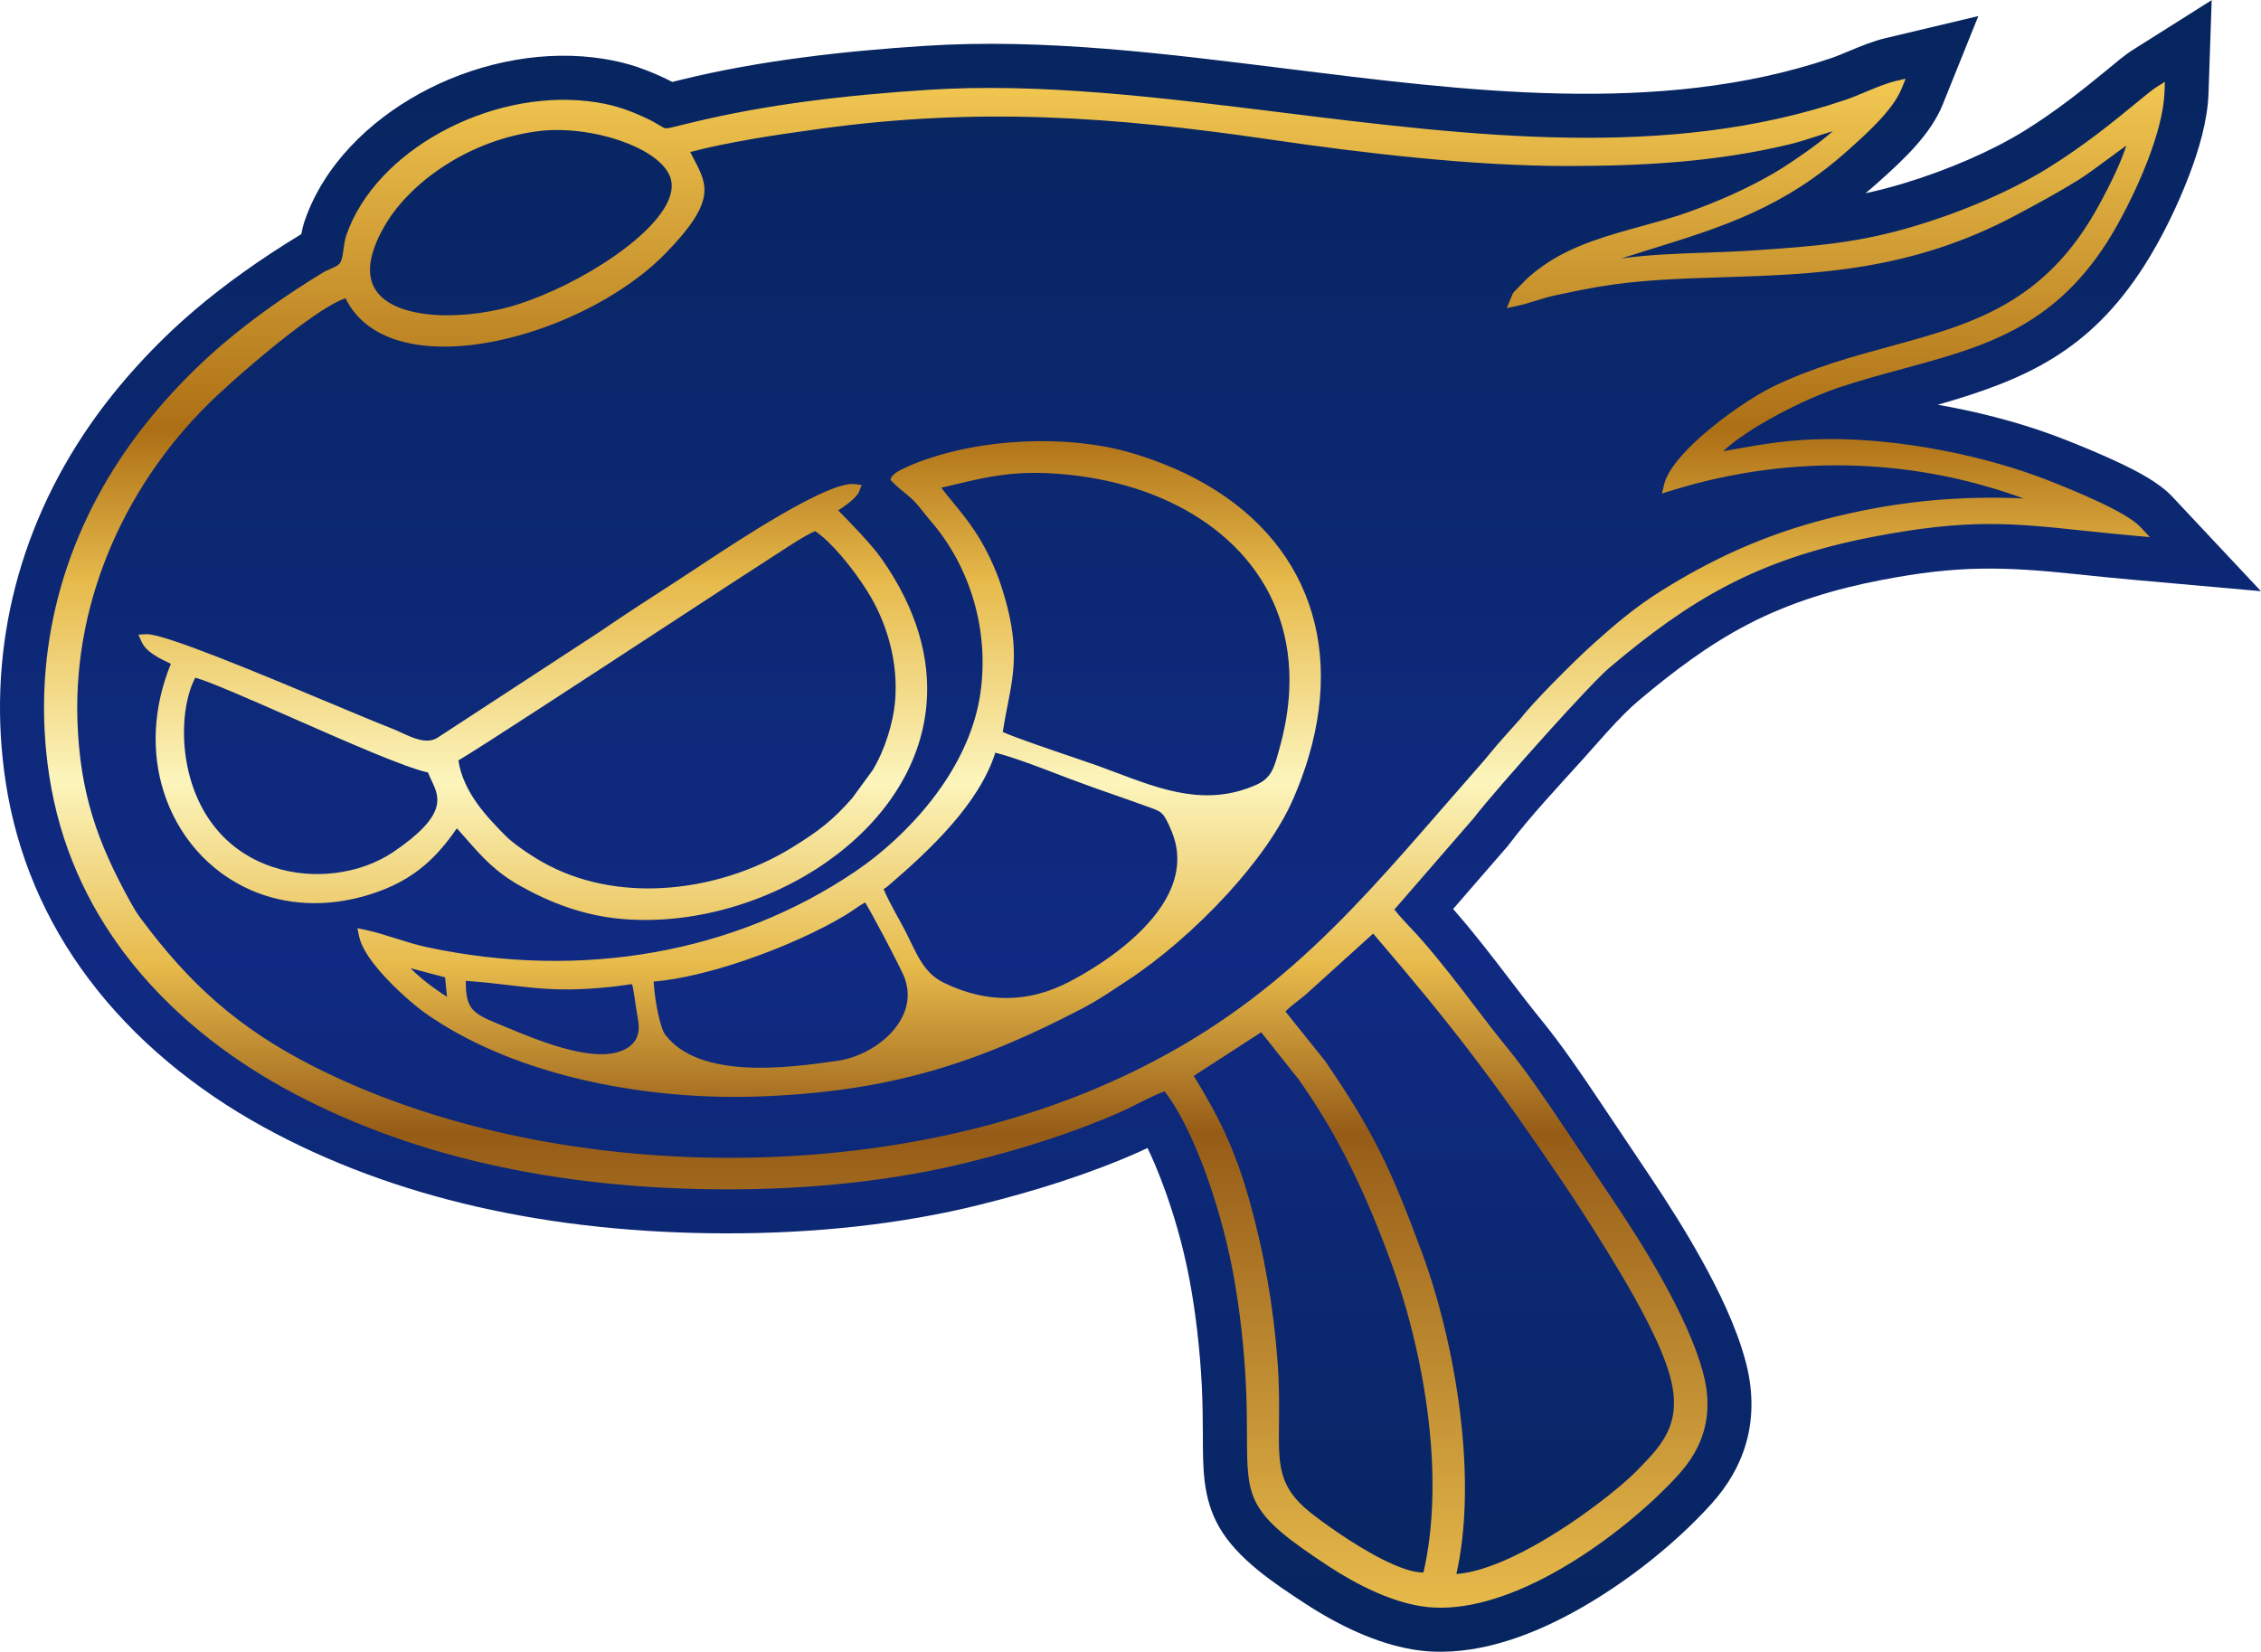
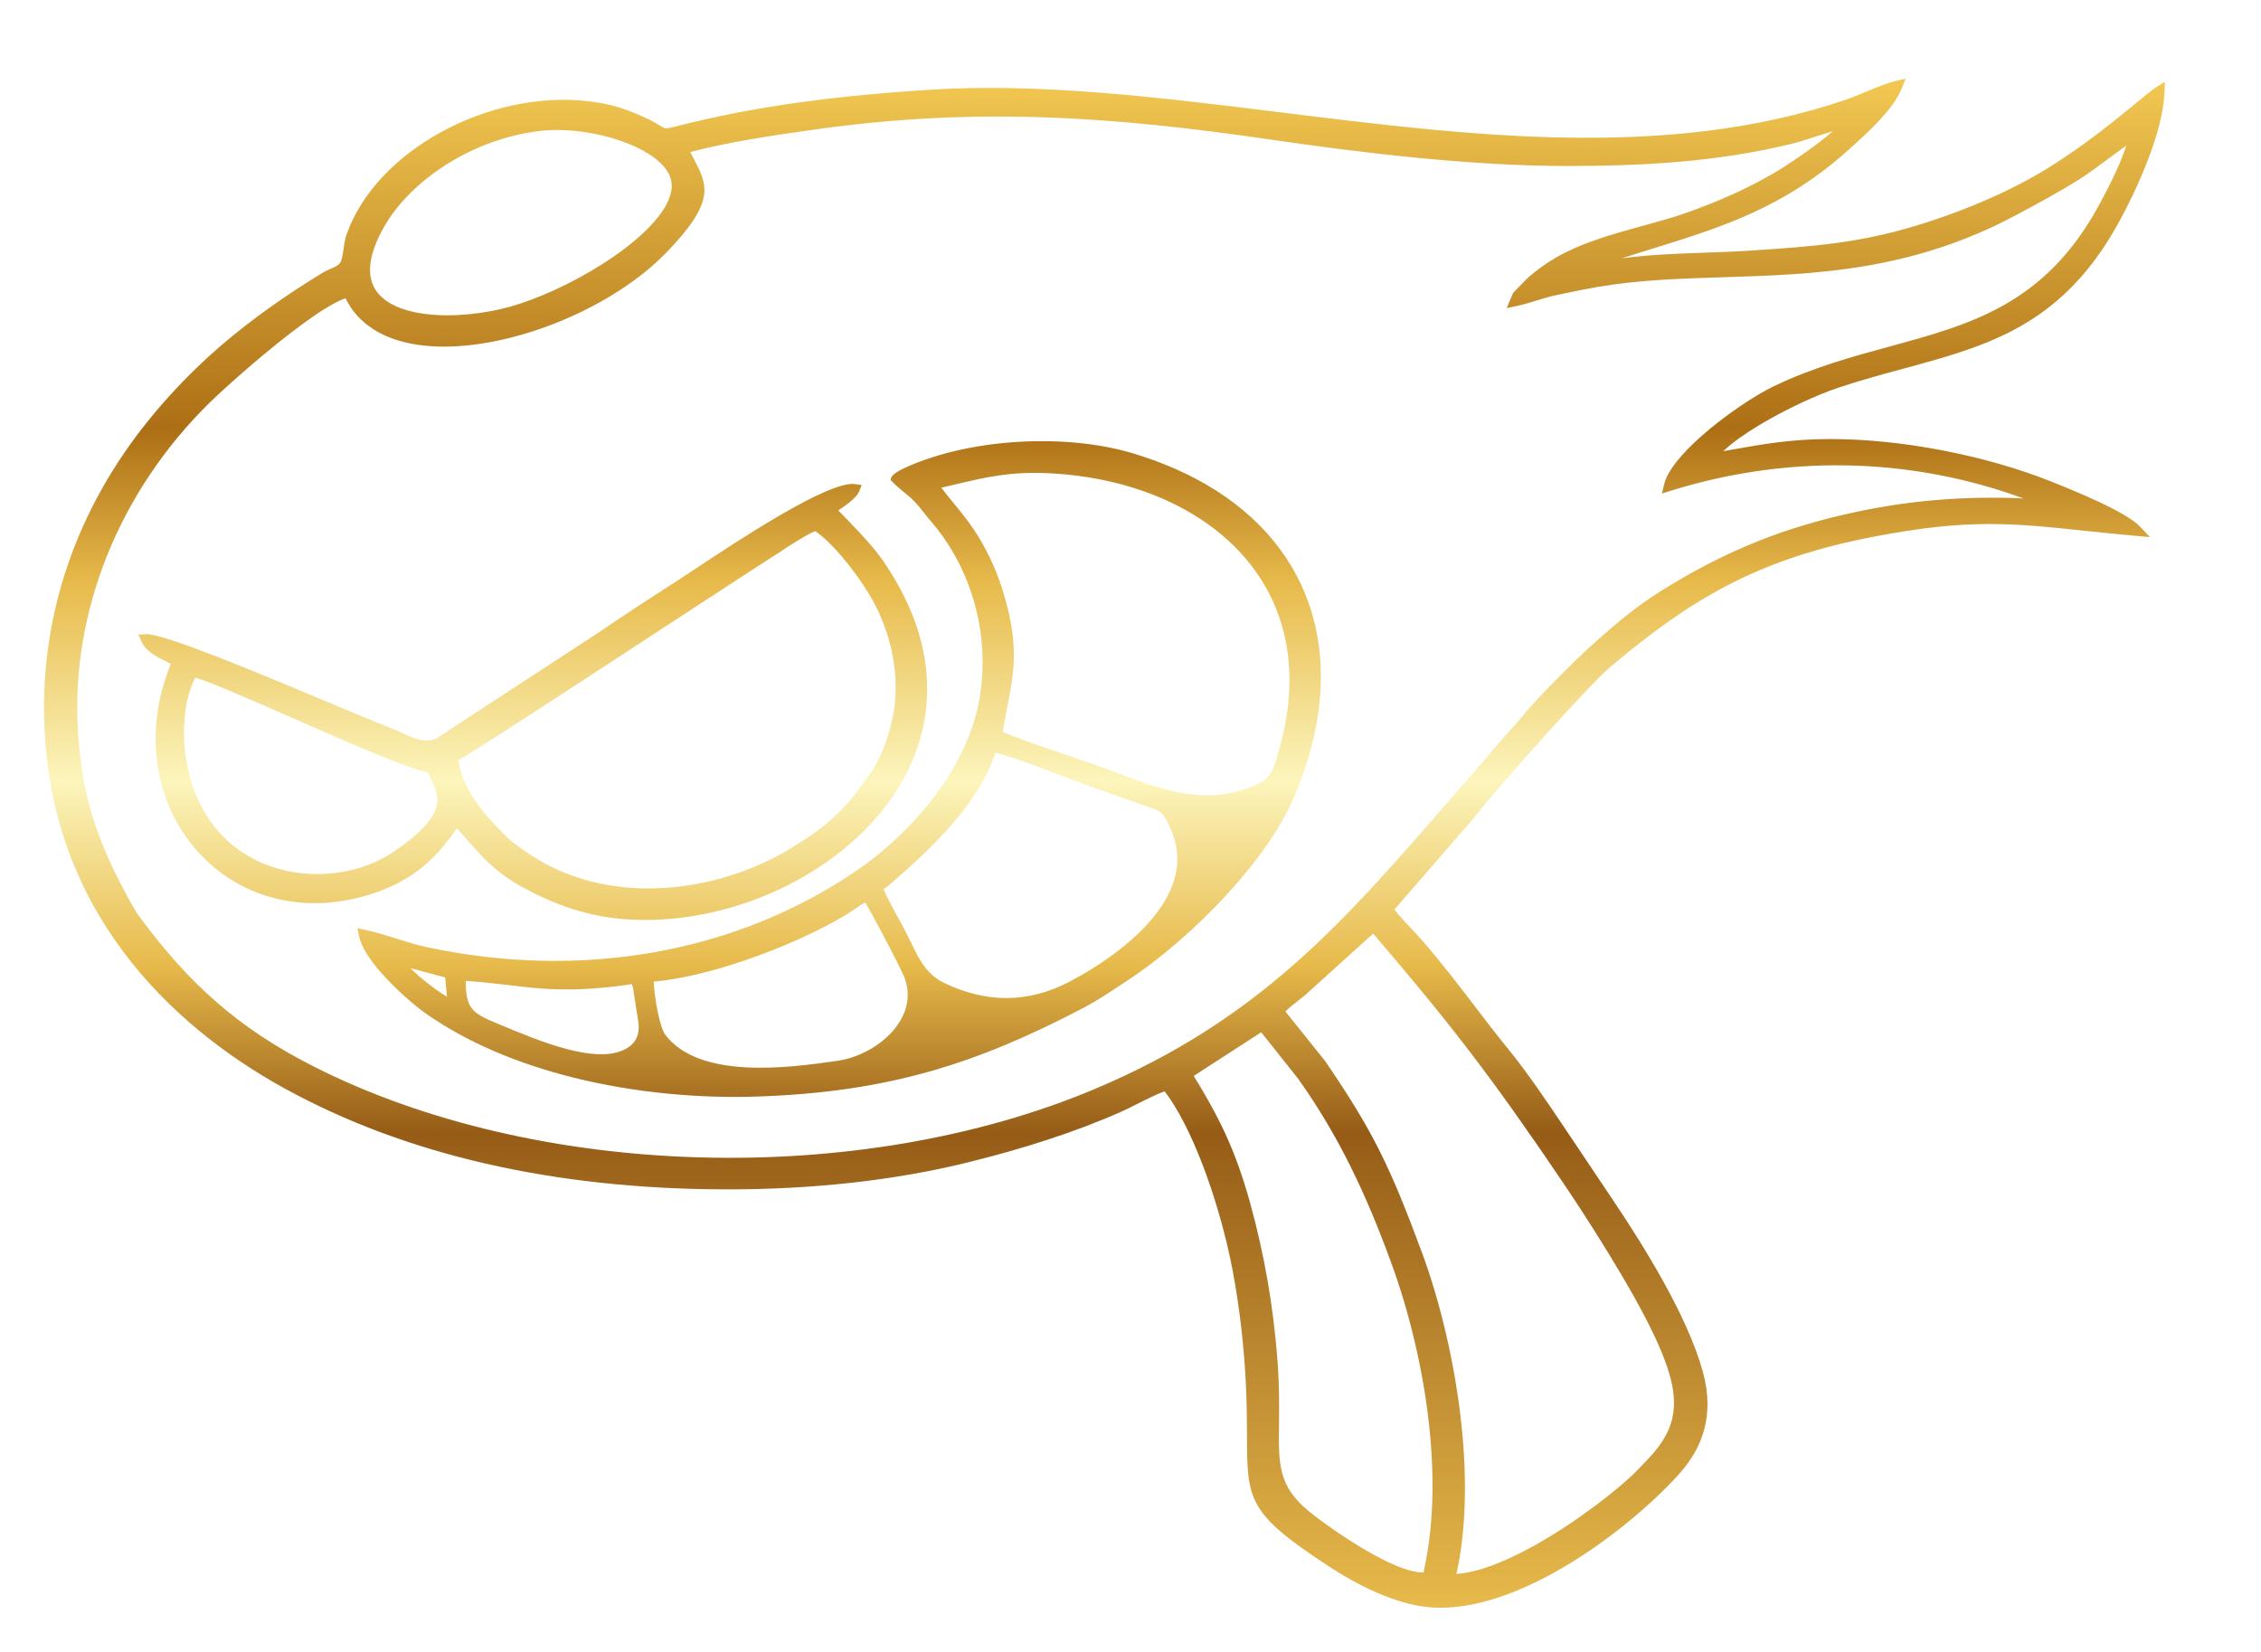
<svg xmlns="http://www.w3.org/2000/svg" xmlns:ns1="http://sodipodi.sourceforge.net/DTD/sodipodi-0.dtd" xmlns:ns2="http://www.inkscape.org/namespaces/inkscape" xmlns:xlink="http://www.w3.org/1999/xlink" version="1.1" width="2.206in" height="1.612in" viewBox="0 0 158.829 116.043" id="svg40" ns1:docname="Somente Logo Nomad - CorelDraw20.cdr" ns2:export-filename="../logo-icon.png" ns2:export-xdpi="96" ns2:export-ydpi="96">
  <defs id="defs40" />
  <ns1:namedview id="namedview40" pagecolor="#ffffff" bordercolor="#000000" borderopacity="0.25" ns2:showpageshadow="2" ns2:pageopacity="0.0" ns2:pagecheckerboard="0" ns2:deskcolor="#d1d1d1" ns2:document-units="in">
    <ns2:page x="0" y="0" width="158.829" height="116.043" id="page2" margin="0" bleed="0" />
  </ns1:namedview>
  <g id="Layer1000" transform="translate(-278.639,-192.188)">
    <defs id="defs3">
      <linearGradient id="grad1">
        <stop offset="0%" stop-color="#06255d" stop-opacity="1" id="stop1" />
        <stop offset="58%" stop-color="#102a83" stop-opacity="1" id="stop2" />
        <stop offset="100%" stop-color="#06255d" stop-opacity="1" id="stop3" />
      </linearGradient>
      <linearGradient xlink:href="#grad1" id="grad2" x1="238.17" y1="224.845" x2="238.17" y2="360.606" gradientTransform="scale(1.17,0.855)" gradientUnits="userSpaceOnUse" />
    </defs>
-     <path d="m 359.25,272.836 c -0.181,0.089 -0.362,0.176 -0.546,0.257 -1.808,0.805 -3.666,1.5 -5.548,2.114 -1.872,0.611 -3.77,1.142 -5.681,1.617 -2.825,0.703 -5.705,1.195 -8.596,1.519 -3.089,0.345 -6.204,0.501 -9.312,0.493 -5.875,-0.013 -11.777,-0.574 -17.508,-1.891 -5.223,-1.2 -10.292,-3.03 -14.989,-5.624 -4.689,-2.59 -8.956,-6.049 -12.187,-10.344 -3.077,-4.091 -5.06,-8.737 -5.838,-13.802 -0.669,-4.352 -0.516,-8.759 0.49,-13.047 1.014,-4.321 2.863,-8.384 5.385,-12.034 1.029,-1.489 2.169,-2.906 3.386,-4.244 1.246,-1.369 2.58,-2.665 3.988,-3.866 1.116,-0.952 2.278,-1.85 3.471,-2.701 1.279,-0.913 2.595,-1.775 3.937,-2.592 0.034,-0.021 0.068,-0.041 0.102,-0.06 0.061,-0.331 0.139,-0.654 0.253,-0.983 1.357,-3.886 4.51,-6.945 8.059,-8.895 3.667,-2.015 8.071,-3.032 12.243,-2.535 0.864,0.103 1.71,0.263 2.546,0.509 0.754,0.222 1.476,0.51 2.192,0.834 0.262,0.119 0.516,0.243 0.767,0.374 l 0.563,-0.139 c 2.818,-0.695 5.679,-1.194 8.556,-1.574 2.867,-0.38 5.75,-0.635 8.635,-0.822 8.409,-0.548 17.029,0.568 25.368,1.6 12.427,1.538 26.203,3.373 38.292,-0.739 0.412,-0.14 0.82,-0.315 1.222,-0.482 0.84,-0.349 1.695,-0.708 2.583,-0.919 l 6.528,-1.553 -2.506,6.225 c -0.849,2.107 -2.786,3.896 -4.456,5.39 l -0.122,0.109 c -0.279,0.25 -0.558,0.491 -0.837,0.723 0.891,-0.19 1.773,-0.418 2.656,-0.686 1.567,-0.474 3.115,-1.04 4.615,-1.695 1.33,-0.581 2.648,-1.24 3.883,-2.003 2.086,-1.289 3.982,-2.779 5.871,-4.333 0.55,-0.453 1.146,-0.971 1.746,-1.35 l 5.543,-3.499 -0.223,6.551 c -0.067,1.935 -0.681,3.985 -1.37,5.785 -0.816,2.129 -1.914,4.399 -3.142,6.321 -3.841,6.013 -8.334,8.007 -14.505,9.772 0.29,0.051 0.578,0.103 0.866,0.158 2.797,0.536 5.612,1.311 8.259,2.367 1.2,0.478 2.398,0.975 3.566,1.526 1.258,0.593 2.832,1.392 3.787,2.411 l 6.224,6.638 -9.062,-0.809 c -1.262,-0.112 -2.52,-0.242 -3.779,-0.375 -5.293,-0.558 -8.454,-0.638 -13.827,0.399 -3.285,0.634 -6.413,1.572 -9.389,3.12 -2.799,1.456 -5.29,3.356 -7.696,5.382 -1.278,1.076 -2.817,2.911 -3.955,4.171 -1.671,1.85 -3.618,3.922 -5.115,5.902 l -0.062,0.083 -3.864,4.456 c 0.052,0.058 0.103,0.116 0.153,0.174 1.333,1.533 2.565,3.129 3.796,4.743 0.744,0.975 1.489,1.952 2.265,2.902 0.734,0.899 1.425,1.834 2.095,2.782 0.655,0.926 1.289,1.866 1.921,2.808 l 3.601,5.375 c 1.28,1.91 2.512,3.859 3.627,5.87 1.219,2.198 2.399,4.619 3.065,7.045 0.526,1.922 0.608,3.892 0.06,5.819 -0.459,1.614 -1.312,3.027 -2.431,4.268 -2.808,3.114 -6.714,6.104 -10.455,8.02 -3.183,1.631 -6.944,2.832 -10.55,2.218 -1.296,-0.221 -2.561,-0.638 -3.764,-1.162 -1.317,-0.573 -2.585,-1.283 -3.787,-2.068 -2.135,-1.395 -4.751,-3.118 -6.038,-5.38 -1.163,-2.044 -1.131,-4.162 -1.138,-6.438 -0.004,-1.15 -0.017,-2.294 -0.073,-3.443 -0.062,-1.28 -0.171,-2.56 -0.318,-3.833 -0.142,-1.229 -0.322,-2.457 -0.551,-3.672 -0.444,-2.358 -1.135,-4.785 -1.998,-7.024 -0.268,-0.694 -0.586,-1.466 -0.95,-2.212 z" style="fill:url(#grad2)" id="path3" />
    <defs id="defs10">
      <linearGradient id="grad3">
        <stop offset="0%" stop-color="#f2c852" stop-opacity="1" id="stop4" />
        <stop offset="23%" stop-color="#ad6f15" stop-opacity="1" id="stop5" />
        <stop offset="33%" stop-color="#e7ba4b" stop-opacity="1" id="stop6" />
        <stop offset="46%" stop-color="#fcf5bc" stop-opacity="1" id="stop7" />
        <stop offset="58%" stop-color="#e7ba4b" stop-opacity="1" id="stop8" />
        <stop offset="69%" stop-color="#965c17" stop-opacity="1" id="stop9" />
        <stop offset="100%" stop-color="#e7ba4b" stop-opacity="1" id="stop10" />
      </linearGradient>
      <linearGradient xlink:href="#grad3" id="grad4" x1="239.247" y1="232.807" x2="239.247" y2="359.324" gradientTransform="scale(1.178,0.849)" gradientUnits="userSpaceOnUse" />
    </defs>
    <path d="m 367.235,264.707 -4.739,3.067 c 0.875,1.424 1.589,2.696 2.206,4.034 0.662,1.435 1.212,2.946 1.729,4.8 0.499,1.791 0.916,3.621 1.242,5.49 0.327,1.874 0.567,3.797 0.713,5.77 0.128,1.734 0.112,3.154 0.098,4.352 -0.034,2.865 -0.051,4.401 2.14,6.178 0.738,0.598 2.991,2.262 5.112,3.334 1.104,0.557 2.157,0.951 2.898,0.93 0.706,-3.073 0.778,-6.534 0.435,-9.979 -0.417,-4.192 -1.449,-8.357 -2.699,-11.776 -0.876,-2.398 -1.796,-4.626 -2.854,-6.759 -1.054,-2.124 -2.249,-4.155 -3.679,-6.166 z m -68.017,-22.066 c -2.97,-1.306 -5.737,-2.524 -6.856,-2.85 -0.134,0.244 -0.255,0.529 -0.36,0.846 -0.494,1.494 -0.626,3.668 -0.104,5.819 0.52,2.14 1.691,4.251 3.802,5.632 0.623,0.408 1.331,0.753 2.129,1.017 1.421,0.47 2.94,0.587 4.382,0.407 1.492,-0.187 2.901,-0.693 4.032,-1.455 3.862,-2.605 3.262,-3.873 2.723,-5.014 -0.092,-0.194 -0.183,-0.385 -0.258,-0.586 -1.623,-0.356 -5.719,-2.157 -9.49,-3.816 z m 26.36,-6.571 c -5.845,3.823 -13.192,8.629 -14.739,9.537 0.35,2.273 2.042,4 3.274,5.255 l 0.047,0.048 c 0.239,0.243 0.633,0.557 1.074,0.871 0.502,0.358 1.054,0.712 1.505,0.966 2.583,1.458 5.535,1.988 8.444,1.826 3.258,-0.181 6.462,-1.229 9.042,-2.813 0.933,-0.573 1.667,-1.061 2.337,-1.602 0.665,-0.537 1.271,-1.13 1.953,-1.914 l 1.421,-1.946 c 0.411,-0.675 0.782,-1.506 1.064,-2.386 0.271,-0.846 0.461,-1.735 0.524,-2.567 0.097,-1.278 -0.029,-2.526 -0.305,-3.686 -0.315,-1.322 -0.824,-2.532 -1.418,-3.549 -0.513,-0.878 -1.291,-1.979 -2.106,-2.923 -0.614,-0.71 -1.246,-1.329 -1.795,-1.69 -0.613,0.248 -1.782,1.012 -2.557,1.518 l -0.52,0.337 c -0.863,0.545 -3.792,2.461 -7.242,4.719 z m -34.938,2.749 c -0.838,-0.398 -1.728,-0.822 -2.056,-1.551 l -0.224,-0.498 0.547,-0.031 c 1.218,-0.069 8.033,2.787 12.945,4.846 1.841,0.771 3.415,1.431 4.291,1.77 0.238,0.092 0.47,0.199 0.706,0.308 0.828,0.382 1.738,0.801 2.493,0.369 l 11.344,-7.41 c 2.021,-1.379 3.745,-2.491 5.609,-3.694 l 1.165,-0.765 c 2.957,-1.96 9.392,-6.228 11.236,-5.971 l 0.475,0.066 -0.176,0.445 c -0.092,0.233 -0.347,0.496 -0.65,0.745 -0.261,0.215 -0.568,0.428 -0.824,0.594 l 0.04,0.04 c 0.712,0.723 2.274,2.307 3.015,3.364 2.513,3.586 3.414,7.044 3.151,10.194 -0.189,2.271 -0.983,4.377 -2.212,6.253 -1.222,1.865 -2.879,3.504 -4.802,4.852 -4.096,2.87 -9.412,4.416 -14.327,4.007 -1.41,-0.117 -2.707,-0.418 -3.903,-0.829 -1.19,-0.41 -2.282,-0.931 -3.286,-1.493 -1.771,-0.992 -2.707,-2.059 -3.75,-3.25 -0.228,-0.261 -0.462,-0.527 -0.714,-0.803 -0.676,0.979 -1.391,1.851 -2.274,2.602 -1.006,0.855 -2.224,1.546 -3.845,2.05 -3.072,0.955 -5.946,0.738 -8.341,-0.306 -1.478,-0.643 -2.773,-1.601 -3.819,-2.79 -1.044,-1.187 -1.844,-2.608 -2.333,-4.181 -0.832,-2.674 -0.763,-5.786 0.521,-8.932 z m 23.855,22.589 c -0.917,-0.108 -1.912,-0.227 -3.132,-0.311 -0.016,0.943 0.108,1.516 0.406,1.914 0.338,0.449 0.951,0.734 1.871,1.11 l 0.57,0.236 c 2.069,0.859 5.579,2.318 7.694,1.782 0.614,-0.155 1.066,-0.432 1.328,-0.816 0.252,-0.37 0.338,-0.858 0.234,-1.454 -0.106,-0.61 -0.179,-1.101 -0.235,-1.489 -0.091,-0.625 -0.14,-0.955 -0.212,-1.055 -0.013,-0.003 -0.167,0.021 -0.479,0.068 -0.163,0.025 -0.356,0.054 -0.599,0.082 -3.495,0.4 -5.252,0.193 -7.446,-0.067 z m 16.433,-1.74 c -2.243,0.762 -4.514,1.323 -6.373,1.48 0.036,0.617 0.144,1.455 0.304,2.211 0.145,0.684 0.328,1.283 0.526,1.54 1.196,1.555 3.325,2.137 5.581,2.27 2.315,0.135 4.771,-0.204 6.531,-0.461 0.391,-0.057 0.787,-0.158 1.174,-0.297 1.065,-0.383 2.079,-1.053 2.783,-1.907 0.683,-0.828 1.071,-1.83 0.914,-2.901 -0.033,-0.229 -0.091,-0.459 -0.173,-0.689 -0.123,-0.343 -0.817,-1.709 -1.507,-3.012 -0.515,-0.973 -1.022,-1.9 -1.276,-2.319 -0.259,0.141 -0.48,0.294 -0.714,0.455 -0.202,0.14 -0.415,0.287 -0.675,0.443 -1.867,1.123 -4.469,2.295 -7.094,3.186 z m -21.022,1.182 -2.432,-0.645 c 0.231,0.237 0.499,0.48 0.784,0.72 0.574,0.481 1.216,0.938 1.781,1.287 z m 30.802,-6.208 c 0.091,0.235 0.248,0.56 0.44,0.933 0.245,0.475 0.553,1.038 0.861,1.595 0.226,0.409 0.421,0.812 0.608,1.2 0.582,1.206 1.092,2.265 2.341,2.867 1.512,0.731 2.999,1.079 4.453,1.065 1.479,-0.014 2.933,-0.404 4.358,-1.149 2.072,-1.084 4.898,-2.956 6.452,-5.288 1.051,-1.577 1.512,-3.372 0.725,-5.272 -0.283,-0.683 -0.467,-1.039 -0.676,-1.247 -0.192,-0.191 -0.461,-0.29 -0.904,-0.451 -0.857,-0.311 -1.635,-0.583 -2.39,-0.847 -1.06,-0.37 -2.074,-0.724 -3.159,-1.136 l -0.608,-0.232 c -1.364,-0.525 -3.429,-1.319 -4.651,-1.616 -0.565,1.782 -1.704,3.482 -3.043,5.028 -1.409,1.627 -3.036,3.085 -4.437,4.288 -0.225,0.193 -0.315,0.236 -0.368,0.261 z m 5.021,-28.424 -0.965,0.227 c 0.268,0.36 0.549,0.702 0.839,1.055 0.468,0.57 0.96,1.168 1.446,1.89 0.394,0.584 0.772,1.244 1.111,1.948 0.325,0.674 0.614,1.39 0.847,2.117 1.264,3.942 0.881,5.894 0.4,8.342 -0.111,0.568 -0.229,1.164 -0.329,1.811 0.844,0.383 3.28,1.212 5.022,1.805 0.692,0.235 1.274,0.434 1.648,0.568 0.483,0.174 0.906,0.334 1.326,0.493 3.219,1.214 6.353,2.396 9.834,0.837 1.036,-0.464 1.234,-1.184 1.554,-2.345 l 0.073,-0.266 c 0.392,-1.409 0.61,-2.754 0.669,-4.029 0.17,-3.68 -0.983,-6.794 -3.041,-9.225 -2.068,-2.444 -5.055,-4.208 -8.541,-5.179 -1.685,-0.47 -3.489,-0.754 -5.361,-0.841 -2.679,-0.123 -4.429,0.293 -6.531,0.793 z m -3.568,0.557 c -0.231,-0.186 -0.467,-0.374 -0.742,-0.649 l -0.235,-0.235 0.04,-0.051 c -0.016,-0.088 0.055,-0.204 0.266,-0.38 0.228,-0.188 0.552,-0.325 0.812,-0.455 2.246,-1.008 4.998,-1.599 7.761,-1.774 2.843,-0.18 5.706,0.077 8.048,0.768 1.046,0.309 2.037,0.667 2.969,1.071 4.315,1.87 7.344,4.712 8.967,8.203 1.623,3.49 1.837,7.62 0.524,12.067 -0.284,0.962 -0.641,1.942 -1.071,2.934 -0.942,2.174 -2.637,4.52 -4.612,6.684 -2.218,2.429 -4.797,4.639 -7.066,6.122 l -0.57,0.376 c -0.777,0.515 -1.613,1.069 -2.48,1.524 -3.765,1.974 -7.202,3.457 -10.84,4.484 -3.641,1.028 -7.484,1.602 -12.059,1.758 -4.174,0.143 -8.713,-0.269 -12.983,-1.339 -3.82,-0.957 -7.431,-2.442 -10.383,-4.526 -0.715,-0.505 -2.081,-1.672 -3.143,-2.893 -0.747,-0.859 -1.352,-1.759 -1.503,-2.51 l -0.113,-0.56 0.558,0.118 c 0.687,0.145 1.379,0.363 2.091,0.588 0.735,0.232 1.494,0.471 2.27,0.636 5.36,1.142 10.783,1.266 15.956,0.345 5.044,-0.898 9.852,-2.79 14.134,-5.696 1.887,-1.281 4.206,-3.325 6.004,-5.908 1.355,-1.946 2.411,-4.195 2.755,-6.646 0.308,-2.194 0.125,-4.38 -0.46,-6.403 -0.605,-2.096 -1.641,-4.021 -3.007,-5.606 -0.216,-0.251 -0.379,-0.459 -0.53,-0.651 -0.218,-0.278 -0.411,-0.524 -0.721,-0.836 -0.231,-0.232 -0.432,-0.393 -0.635,-0.556 z m 27.727,35.663 c -0.336,0.263 -0.722,0.564 -0.952,0.809 l 2.803,3.499 c 1.679,2.465 2.811,4.302 3.809,6.29 0.998,1.989 1.853,4.11 2.977,7.144 1.255,3.387 2.35,7.853 2.802,12.347 0.358,3.566 0.312,7.153 -0.38,10.241 1.539,-0.104 3.435,-0.878 5.298,-1.899 3.174,-1.738 6.223,-4.181 7.321,-5.301 l 0.111,-0.113 c 1.718,-1.752 3.222,-3.286 2.241,-6.708 -0.32,-1.115 -0.894,-2.407 -1.526,-3.655 -0.636,-1.256 -1.334,-2.468 -1.893,-3.411 -0.62,-1.046 -1.293,-2.142 -1.98,-3.226 -0.711,-1.122 -1.413,-2.196 -2.064,-3.158 -2.473,-3.653 -4.416,-6.408 -6.474,-9.105 -1.993,-2.612 -4.091,-5.163 -6.882,-8.419 l -4.674,4.231 c -0.142,0.127 -0.331,0.274 -0.535,0.435 z m -47.601,-60.348 c -1.815,-0.639 -3.998,-0.926 -5.814,-0.698 -2.323,0.291 -4.483,1.118 -6.301,2.236 -1.991,1.225 -3.568,2.796 -4.497,4.393 -0.674,1.158 -0.996,2.13 -1.04,2.932 -0.048,0.888 0.253,1.572 0.793,2.079 0.567,0.532 1.4,0.886 2.38,1.089 1.764,0.365 3.979,0.238 6.003,-0.223 0.866,-0.197 1.853,-0.525 2.88,-0.949 2.269,-0.937 4.723,-2.342 6.527,-3.86 1.732,-1.458 2.851,-2.997 2.562,-4.263 -0.021,-0.093 -0.051,-0.187 -0.089,-0.279 -0.417,-1.01 -1.748,-1.874 -3.404,-2.457 z m 9.083,-0.124 c -1.491,0.257 -2.955,0.552 -4.242,0.895 l 0.259,0.503 c 0.956,1.826 1.551,2.966 -1.962,6.583 -1.87,1.926 -4.517,3.595 -7.348,4.769 -2.62,1.087 -5.408,1.755 -7.892,1.813 -2.533,0.06 -4.762,-0.514 -6.206,-1.917 -0.431,-0.419 -0.792,-0.911 -1.069,-1.478 -0.77,0.262 -1.916,0.999 -3.145,1.905 -2.283,1.685 -4.819,3.943 -5.846,4.902 -3.127,2.918 -5.733,6.54 -7.479,10.602 -1.626,3.784 -2.505,7.95 -2.361,12.284 0.084,2.527 0.436,4.667 1.054,6.691 0.619,2.026 1.508,3.945 2.663,6.028 0.126,0.227 0.228,0.409 0.338,0.588 0.108,0.174 0.227,0.35 0.388,0.568 1.702,2.295 3.413,4.227 5.363,5.919 1.949,1.692 4.144,3.151 6.819,4.505 7.821,3.959 17.391,6.101 27.086,6.373 9.691,0.273 19.501,-1.321 27.811,-4.829 11.424,-4.823 17.388,-11.68 24.364,-19.704 0.887,-1.02 1.789,-2.057 2.566,-2.938 0.379,-0.428 0.488,-0.561 0.739,-0.869 0.676,-0.834 1.432,-1.641 2.144,-2.448 0.456,-0.585 1.287,-1.485 2.179,-2.401 1.104,-1.135 2.311,-2.305 3.01,-2.929 0.734,-0.655 1.459,-1.292 2.22,-1.9 0.774,-0.618 1.595,-1.216 2.514,-1.79 1.719,-1.073 3.486,-2.047 5.41,-2.902 1.922,-0.855 3.99,-1.587 6.306,-2.178 2.219,-0.566 4.356,-0.96 6.516,-1.195 2.154,-0.235 4.332,-0.312 6.64,-0.244 0.203,0.006 0.37,0.019 0.533,0.031 l 0.06,0.004 c -3.78,-1.387 -7.7,-2.15 -11.634,-2.304 -4.419,-0.174 -8.862,0.419 -13.149,1.754 l -0.633,0.197 0.155,-0.644 c 0.237,-0.989 1.293,-2.216 2.601,-3.375 1.675,-1.484 3.792,-2.89 5.094,-3.515 2.781,-1.334 5.533,-2.084 8.179,-2.805 5.693,-1.551 10.891,-2.967 14.668,-9.919 0.35,-0.644 0.826,-1.539 1.248,-2.473 0.263,-0.581 0.502,-1.17 0.671,-1.71 -0.361,0.255 -0.808,0.586 -1.265,0.924 -0.765,0.566 -1.558,1.153 -2.077,1.474 -0.73,0.451 -1.429,0.858 -2.148,1.26 -0.706,0.395 -1.445,0.792 -2.26,1.227 -7.388,3.944 -14.155,4.158 -20.539,4.359 -3.045,0.096 -6.003,0.189 -8.891,0.691 -0.833,0.144 -1.622,0.309 -2.43,0.478 l -0.41,0.085 c -0.497,0.103 -0.963,0.247 -1.423,0.389 -0.454,0.14 -0.902,0.279 -1.373,0.379 l -0.706,0.151 0.369,-0.88 c 0.035,-0.089 0.053,-0.132 0.086,-0.184 0.038,-0.06 0.063,-0.083 0.111,-0.128 0.029,-0.028 0.077,-0.072 0.17,-0.176 0.197,-0.197 0.388,-0.403 0.585,-0.6 0.188,-0.187 0.391,-0.365 0.611,-0.541 0.221,-0.176 0.455,-0.349 0.706,-0.523 2.013,-1.402 4.513,-2.089 6.92,-2.75 1.062,-0.292 2.106,-0.579 3.092,-0.927 1.121,-0.396 2.187,-0.822 3.204,-1.282 1.017,-0.461 1.986,-0.957 2.91,-1.492 0.647,-0.374 2.025,-1.274 3.211,-2.188 0.338,-0.26 0.658,-0.519 0.94,-0.766 -0.357,0.107 -0.727,0.227 -1.099,0.348 -0.651,0.212 -1.307,0.425 -1.937,0.577 -2.588,0.623 -5.175,1.005 -7.779,1.231 -2.592,0.224 -5.222,0.295 -7.896,0.294 -3.343,-0.002 -6.913,-0.228 -10.471,-0.575 -3.566,-0.347 -7.109,-0.813 -10.398,-1.293 -5.516,-0.805 -10.638,-1.373 -15.758,-1.549 -5.119,-0.175 -10.247,0.04 -15.779,0.798 -1.528,0.209 -3.226,0.45 -4.907,0.74 z m 31.716,71.972 c -0.774,-2.01 -1.675,-3.83 -2.632,-5.079 -0.49,0.161 -1.322,0.578 -2.027,0.932 -0.386,0.194 -0.737,0.37 -0.98,0.478 -1.688,0.751 -3.452,1.413 -5.25,2 -1.794,0.586 -3.632,1.1 -5.468,1.557 -2.645,0.658 -5.399,1.133 -8.193,1.446 -2.962,0.332 -5.978,0.481 -8.962,0.474 -5.939,-0.014 -11.576,-0.607 -16.823,-1.812 -5.125,-1.178 -9.88,-2.94 -14.186,-5.317 -4.025,-2.223 -8.088,-5.344 -11.21,-9.495 -2.571,-3.417 -4.503,-7.531 -5.253,-12.412 -0.629,-4.096 -0.443,-8.09 0.444,-11.871 0.922,-3.932 2.605,-7.635 4.918,-10.981 0.935,-1.353 1.995,-2.674 3.13,-3.921 1.171,-1.286 2.425,-2.5 3.708,-3.595 1.036,-0.884 2.133,-1.732 3.261,-2.537 1.223,-0.873 2.484,-1.697 3.748,-2.467 0.176,-0.107 0.355,-0.185 0.534,-0.262 0.303,-0.131 0.607,-0.262 0.718,-0.483 0.113,-0.224 0.161,-0.567 0.209,-0.917 0.047,-0.338 0.095,-0.683 0.207,-1.003 1.034,-2.961 3.529,-5.501 6.628,-7.204 3.134,-1.721 6.895,-2.592 10.388,-2.175 0.781,0.093 1.427,0.225 2.037,0.405 0.609,0.18 1.173,0.405 1.792,0.685 0.604,0.273 0.947,0.481 1.185,0.625 0.177,0.109 0.28,0.171 0.371,0.182 0.156,0.019 0.433,-0.05 1.077,-0.211 l 0.711,-0.175 c 2.712,-0.659 5.449,-1.144 8.222,-1.511 2.775,-0.367 5.581,-0.617 8.43,-0.802 7.862,-0.512 16.254,0.526 24.787,1.583 13.414,1.661 27.185,3.365 39.667,-0.88 0.442,-0.15 0.928,-0.353 1.413,-0.555 0.735,-0.306 1.472,-0.614 2.111,-0.766 l 0.709,-0.169 -0.272,0.676 c -0.608,1.512 -2.409,3.127 -3.649,4.24 l -0.122,0.11 c -4.52,4.06 -8.895,5.417 -13.873,6.961 -0.673,0.209 -1.357,0.421 -2.055,0.644 1.977,-0.268 3.9,-0.335 5.85,-0.403 1.087,-0.038 2.185,-0.076 3.334,-0.153 2.227,-0.149 4.11,-0.281 5.928,-0.528 1.814,-0.246 3.582,-0.608 5.595,-1.218 1.685,-0.51 3.37,-1.128 4.957,-1.821 1.543,-0.674 2.997,-1.419 4.271,-2.206 2.595,-1.603 4.806,-3.421 6.211,-4.577 0.659,-0.542 1.147,-0.943 1.432,-1.123 l 0.602,-0.38 -0.025,0.71 c -0.049,1.402 -0.527,3.113 -1.167,4.784 -0.871,2.273 -2.052,4.497 -2.86,5.762 -3.873,6.063 -8.753,7.389 -14.306,8.896 -1.484,0.403 -3.016,0.819 -4.553,1.331 -1.525,0.507 -3.726,1.522 -5.575,2.634 -1.018,0.612 -1.923,1.249 -2.534,1.837 l 0.579,-0.103 c 2.269,-0.402 4.187,-0.743 6.861,-0.75 2.523,-0.007 5.251,0.279 7.915,0.789 2.721,0.521 5.382,1.279 7.696,2.202 0.889,0.355 2.201,0.889 3.393,1.451 1.228,0.579 2.355,1.202 2.849,1.728 l 0.675,0.72 -0.982,-0.088 c -1.415,-0.126 -2.62,-0.253 -3.729,-0.37 -4.976,-0.525 -8.064,-0.851 -14.737,0.437 -4.117,0.795 -7.34,1.91 -10.23,3.413 -2.897,1.507 -5.464,3.404 -8.262,5.76 -0.681,0.574 -2.428,2.436 -4.258,4.463 -2.24,2.479 -4.601,5.202 -5.287,6.111 l -5.587,6.441 c 0.345,0.447 0.718,0.841 1.106,1.252 0.277,0.293 0.562,0.594 0.84,0.914 1.387,1.596 2.542,3.11 3.672,4.59 0.771,1.01 1.53,2.005 2.329,2.983 0.664,0.814 1.322,1.701 1.965,2.61 0.63,0.892 1.265,1.832 1.877,2.744 l 3.601,5.375 c 1.021,1.52 2.316,3.528 3.492,5.648 1.181,2.13 2.242,4.376 2.787,6.363 0.439,1.6 0.406,2.969 0.069,4.155 -0.338,1.187 -0.978,2.183 -1.753,3.043 -2.1,2.329 -5.714,5.365 -9.567,7.338 -2.905,1.487 -5.955,2.376 -8.621,1.922 -1.032,-0.175 -2.068,-0.522 -3.049,-0.949 -1.239,-0.54 -2.389,-1.207 -3.329,-1.822 -5.758,-3.762 -5.761,-4.68 -5.775,-9.238 -0.003,-0.986 -0.007,-2.153 -0.076,-3.583 -0.063,-1.3 -0.177,-2.67 -0.335,-4.038 -0.154,-1.329 -0.35,-2.647 -0.584,-3.889 -0.441,-2.343 -1.2,-5.095 -2.151,-7.564 z" style="fill:url(#grad4)" id="path10" />
    <defs id="defs13" />
    <defs id="defs17" />
    <defs id="defs20" />
  </g>
</svg>